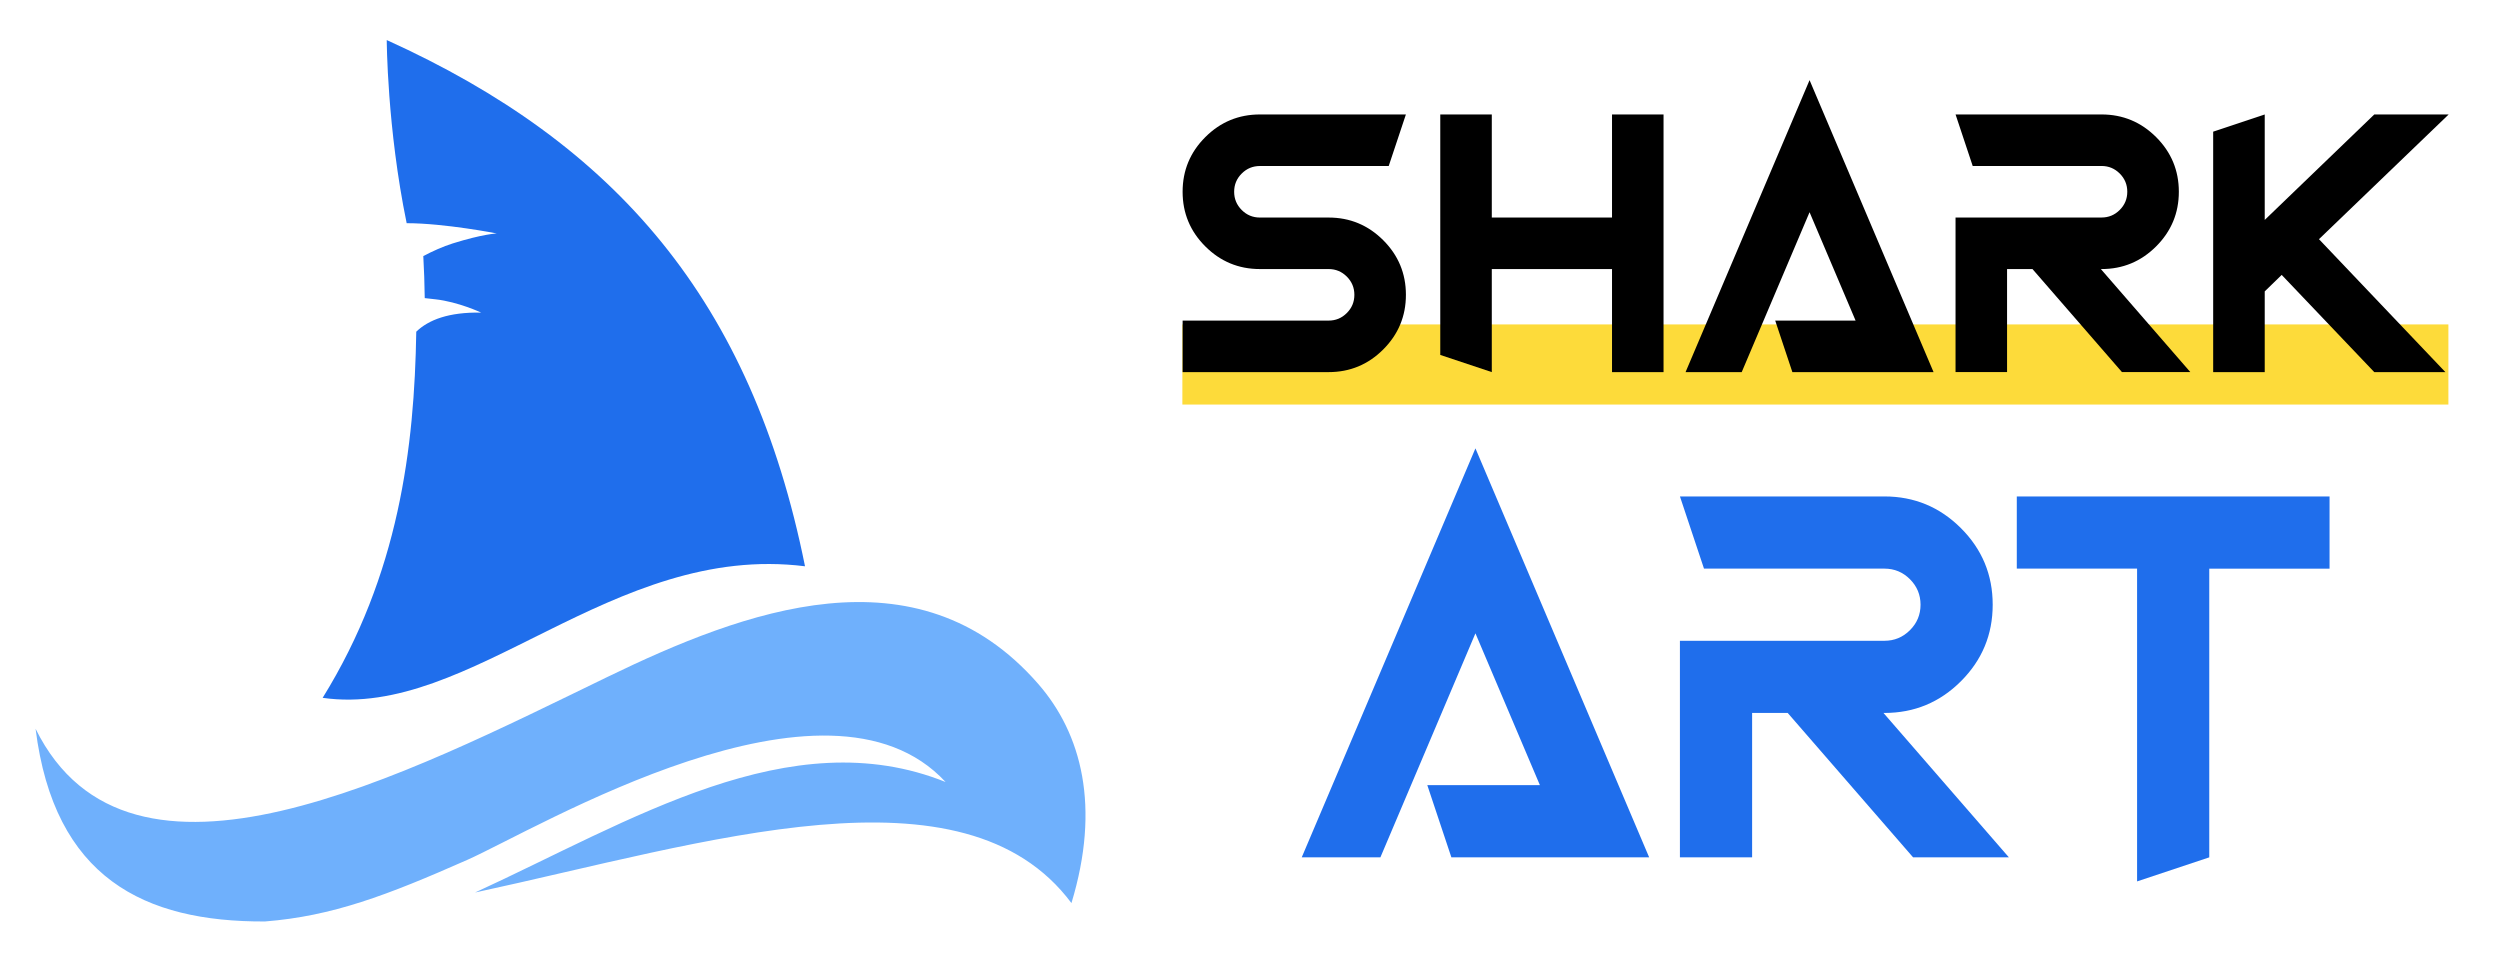
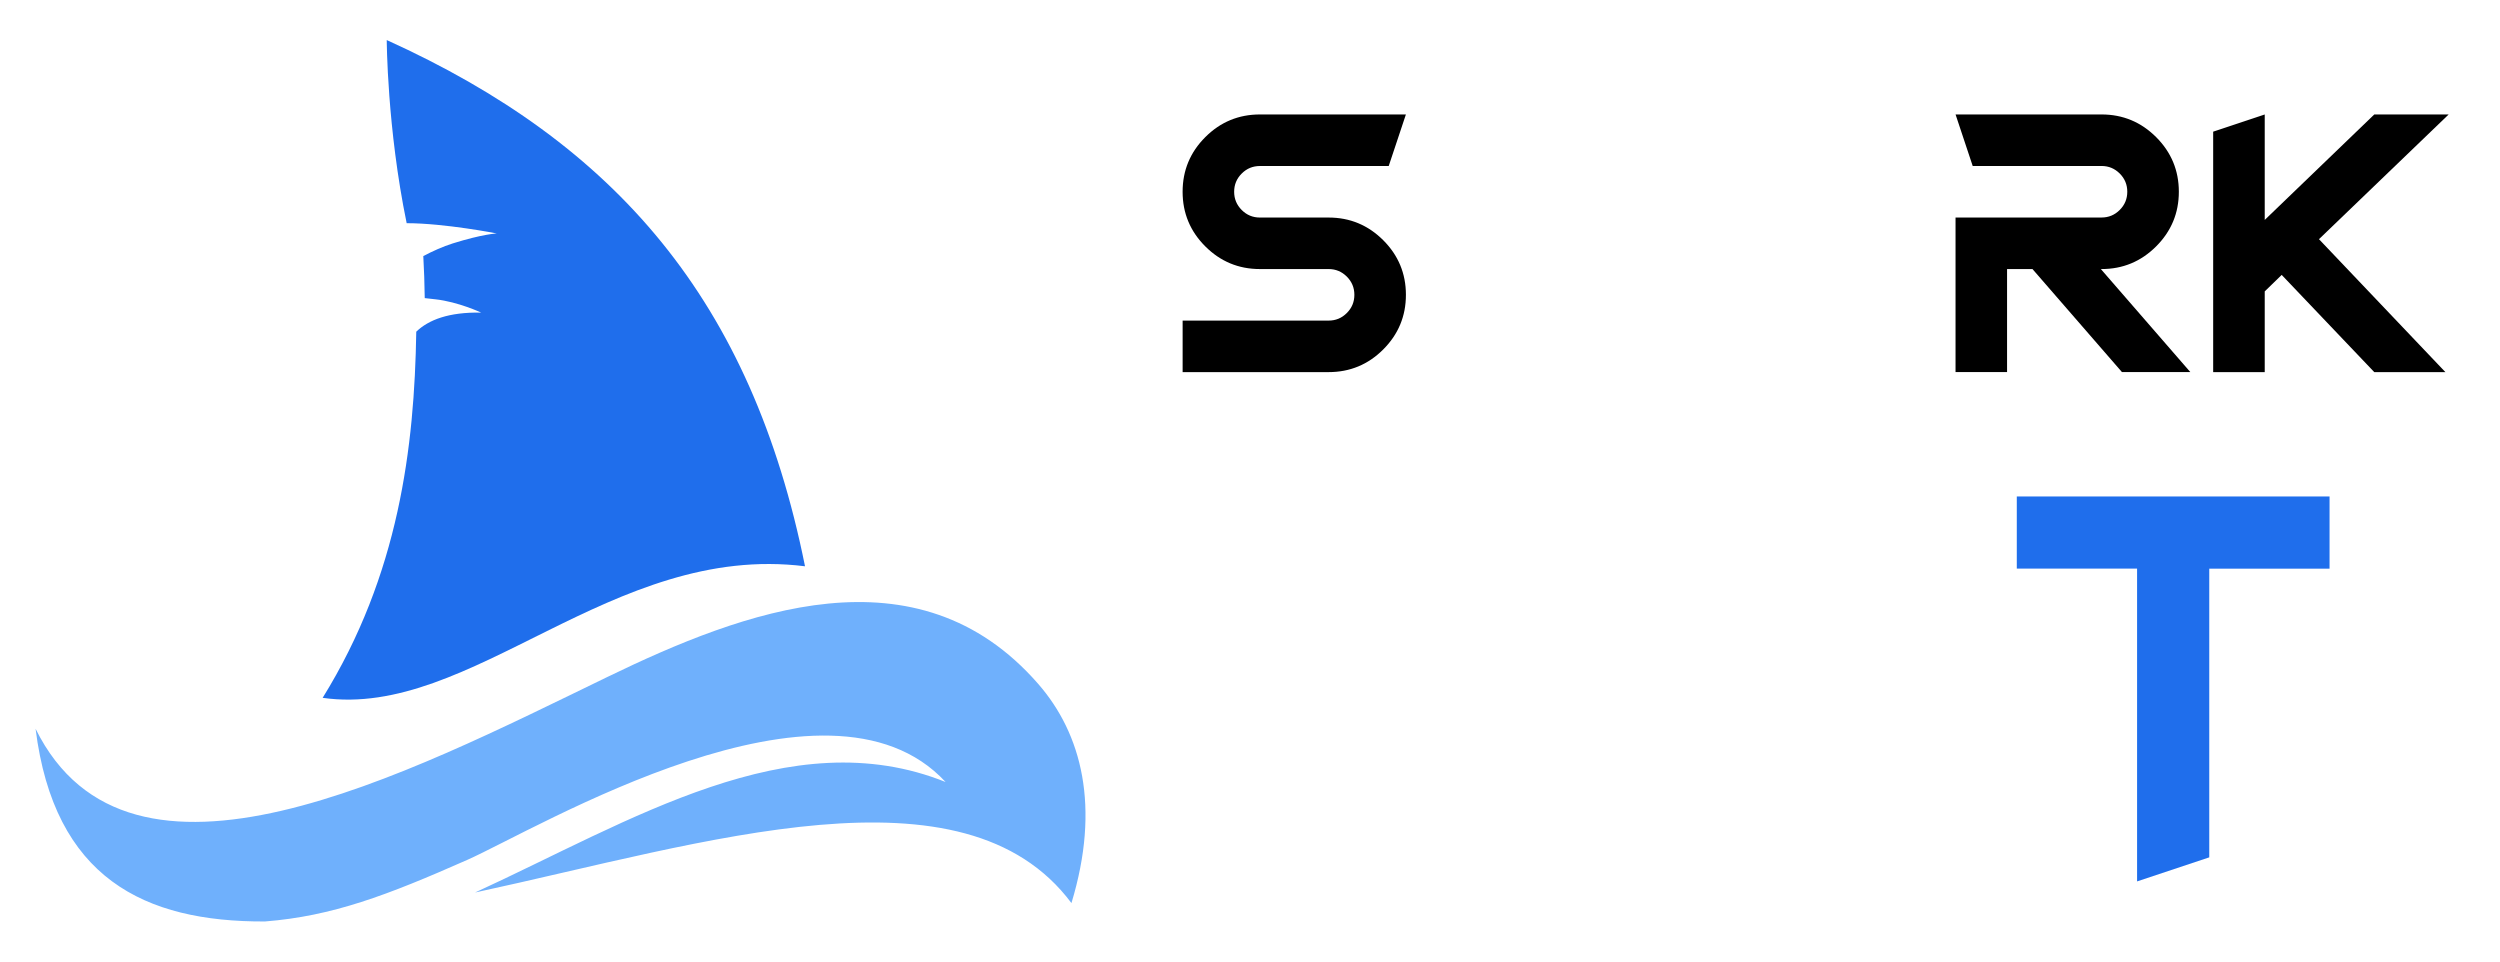
<svg xmlns="http://www.w3.org/2000/svg" version="1.1" id="Calque_1" x="0px" y="0px" width="156px" height="60px" viewBox="0 0 156 60" enable-background="new 0 0 156 60" xml:space="preserve">
  <g>
    <g>
-       <rect x="73.78" y="20.244" fill="#FDDB3A" width="79" height="5" />
      <g>
        <path d="M73.796,23.22v-3.215h9.109c0.443,0,0.822-0.156,1.136-0.472c0.315-0.315,0.472-0.692,0.472-1.137     c0-0.443-0.157-0.82-0.472-1.136c-0.314-0.314-0.693-0.471-1.136-0.471h-4.287c-1.329,0-2.465-0.472-3.408-1.415     c-0.944-0.943-1.415-2.079-1.415-3.408s0.471-2.465,1.415-3.409c0.942-0.942,2.079-1.415,3.408-1.415h9.11l-1.072,3.217h-8.038     c-0.443,0-0.822,0.156-1.136,0.472c-0.314,0.313-0.471,0.692-0.471,1.136c0,0.442,0.157,0.821,0.471,1.136     c0.314,0.315,0.693,0.472,1.136,0.472h4.287c1.329,0,2.465,0.472,3.409,1.415c0.943,0.942,1.415,2.079,1.415,3.407     c0,1.329-0.472,2.466-1.415,3.409c-0.943,0.943-2.08,1.414-3.409,1.414H73.796z" />
-         <path d="M93.088,16.79v6.43l-3.215-1.071V7.143h3.215v6.432h7.502V7.143h3.215V23.22h-3.215v-6.43H93.088z" />
-         <path d="M111.844,23.22l-1.071-3.215h5.016l-2.872-6.763l-4.234,9.978h-3.504L112.917,5l7.737,18.22H111.844z" />
        <path d="M123.097,10.359l-1.07-3.217h9.109c1.33,0,2.465,0.473,3.408,1.415c0.943,0.944,1.416,2.08,1.416,3.409     s-0.473,2.465-1.416,3.408s-2.078,1.415-3.408,1.415h-0.043l5.584,6.43h-4.266l-5.584-6.43h-1.586v6.43h-3.215v-9.646h9.109     c0.443,0,0.822-0.156,1.137-0.472c0.314-0.314,0.471-0.693,0.471-1.136c0-0.443-0.156-0.822-0.471-1.136     c-0.314-0.315-0.693-0.472-1.137-0.472H123.097z" />
        <path d="M141.319,18.183v5.037h-3.217V8.216l3.217-1.073v6.581l6.836-6.581h4.641l-8.092,7.782l7.889,8.295h-4.438l-5.777-6.066     L141.319,18.183z" />
      </g>
      <g>
-         <path fill="#1F6EEC" d="M90.566,53.498l-1.502-4.504h7.026l-4.023-9.474l-5.93,13.978h-4.909l10.839-25.521l10.84,25.521H90.566z     " />
-         <path fill="#1F6EEC" d="M106.329,35.482l-1.501-4.504h12.761c1.863,0,3.455,0.661,4.775,1.981c1.322,1.321,1.98,2.913,1.98,4.774     s-0.658,3.453-1.98,4.774c-1.32,1.321-2.912,1.981-4.775,1.981h-0.06l7.823,9.008h-5.977l-7.822-9.008h-2.221v9.008h-4.505     V39.985h12.761c0.621,0,1.151-0.22,1.592-0.66c0.441-0.439,0.662-0.971,0.662-1.591c0-0.621-0.221-1.15-0.662-1.592     c-0.44-0.44-0.971-0.66-1.592-0.66H106.329z" />
        <path fill="#1F6EEC" d="M145.364,30.979v4.504h-7.506v18.016l-4.504,1.501V35.482h-7.506v-4.504H145.364z" />
      </g>
    </g>
    <g>
      <path fill-rule="evenodd" clip-rule="evenodd" fill="#6FB0FC" d="M2.22,45.476C3.383,54.787,8.996,57.532,16.531,57.5    c4.208-0.332,7.612-1.627,12.611-3.836c4.382-1.938,22.445-12.88,29.863-4.867c-9.701-3.895-19.668,2.444-29.362,6.896    c14.445-3.118,30.489-8.352,37.215,0.659c1.826-6.007,0.644-10.561-2.074-13.677c-7.561-8.671-18.392-4.547-26.867-0.44    C25.342,48.33,8.088,57.35,2.22,45.476z" />
      <path fill-rule="evenodd" clip-rule="evenodd" fill="#1F6EEC" d="M20.133,43.545c9.288,1.329,18.041-9.717,30.1-8.209    c-3.336-16.576-11.8-26.36-26.1-32.836c0,0,0.018,5.479,1.243,11.427c2.376,0.003,5.621,0.64,5.621,0.64s-0.878,0.036-2.742,0.621    c-0.621,0.195-1.262,0.487-1.841,0.79c0.047,0.849,0.079,1.726,0.09,2.624l0.661,0.074c1.434,0.158,2.86,0.83,2.86,0.83    c-2.025-0.037-3.286,0.454-4.05,1.191C25.86,27.889,24.898,35.856,20.133,43.545z" />
    </g>
  </g>
</svg>